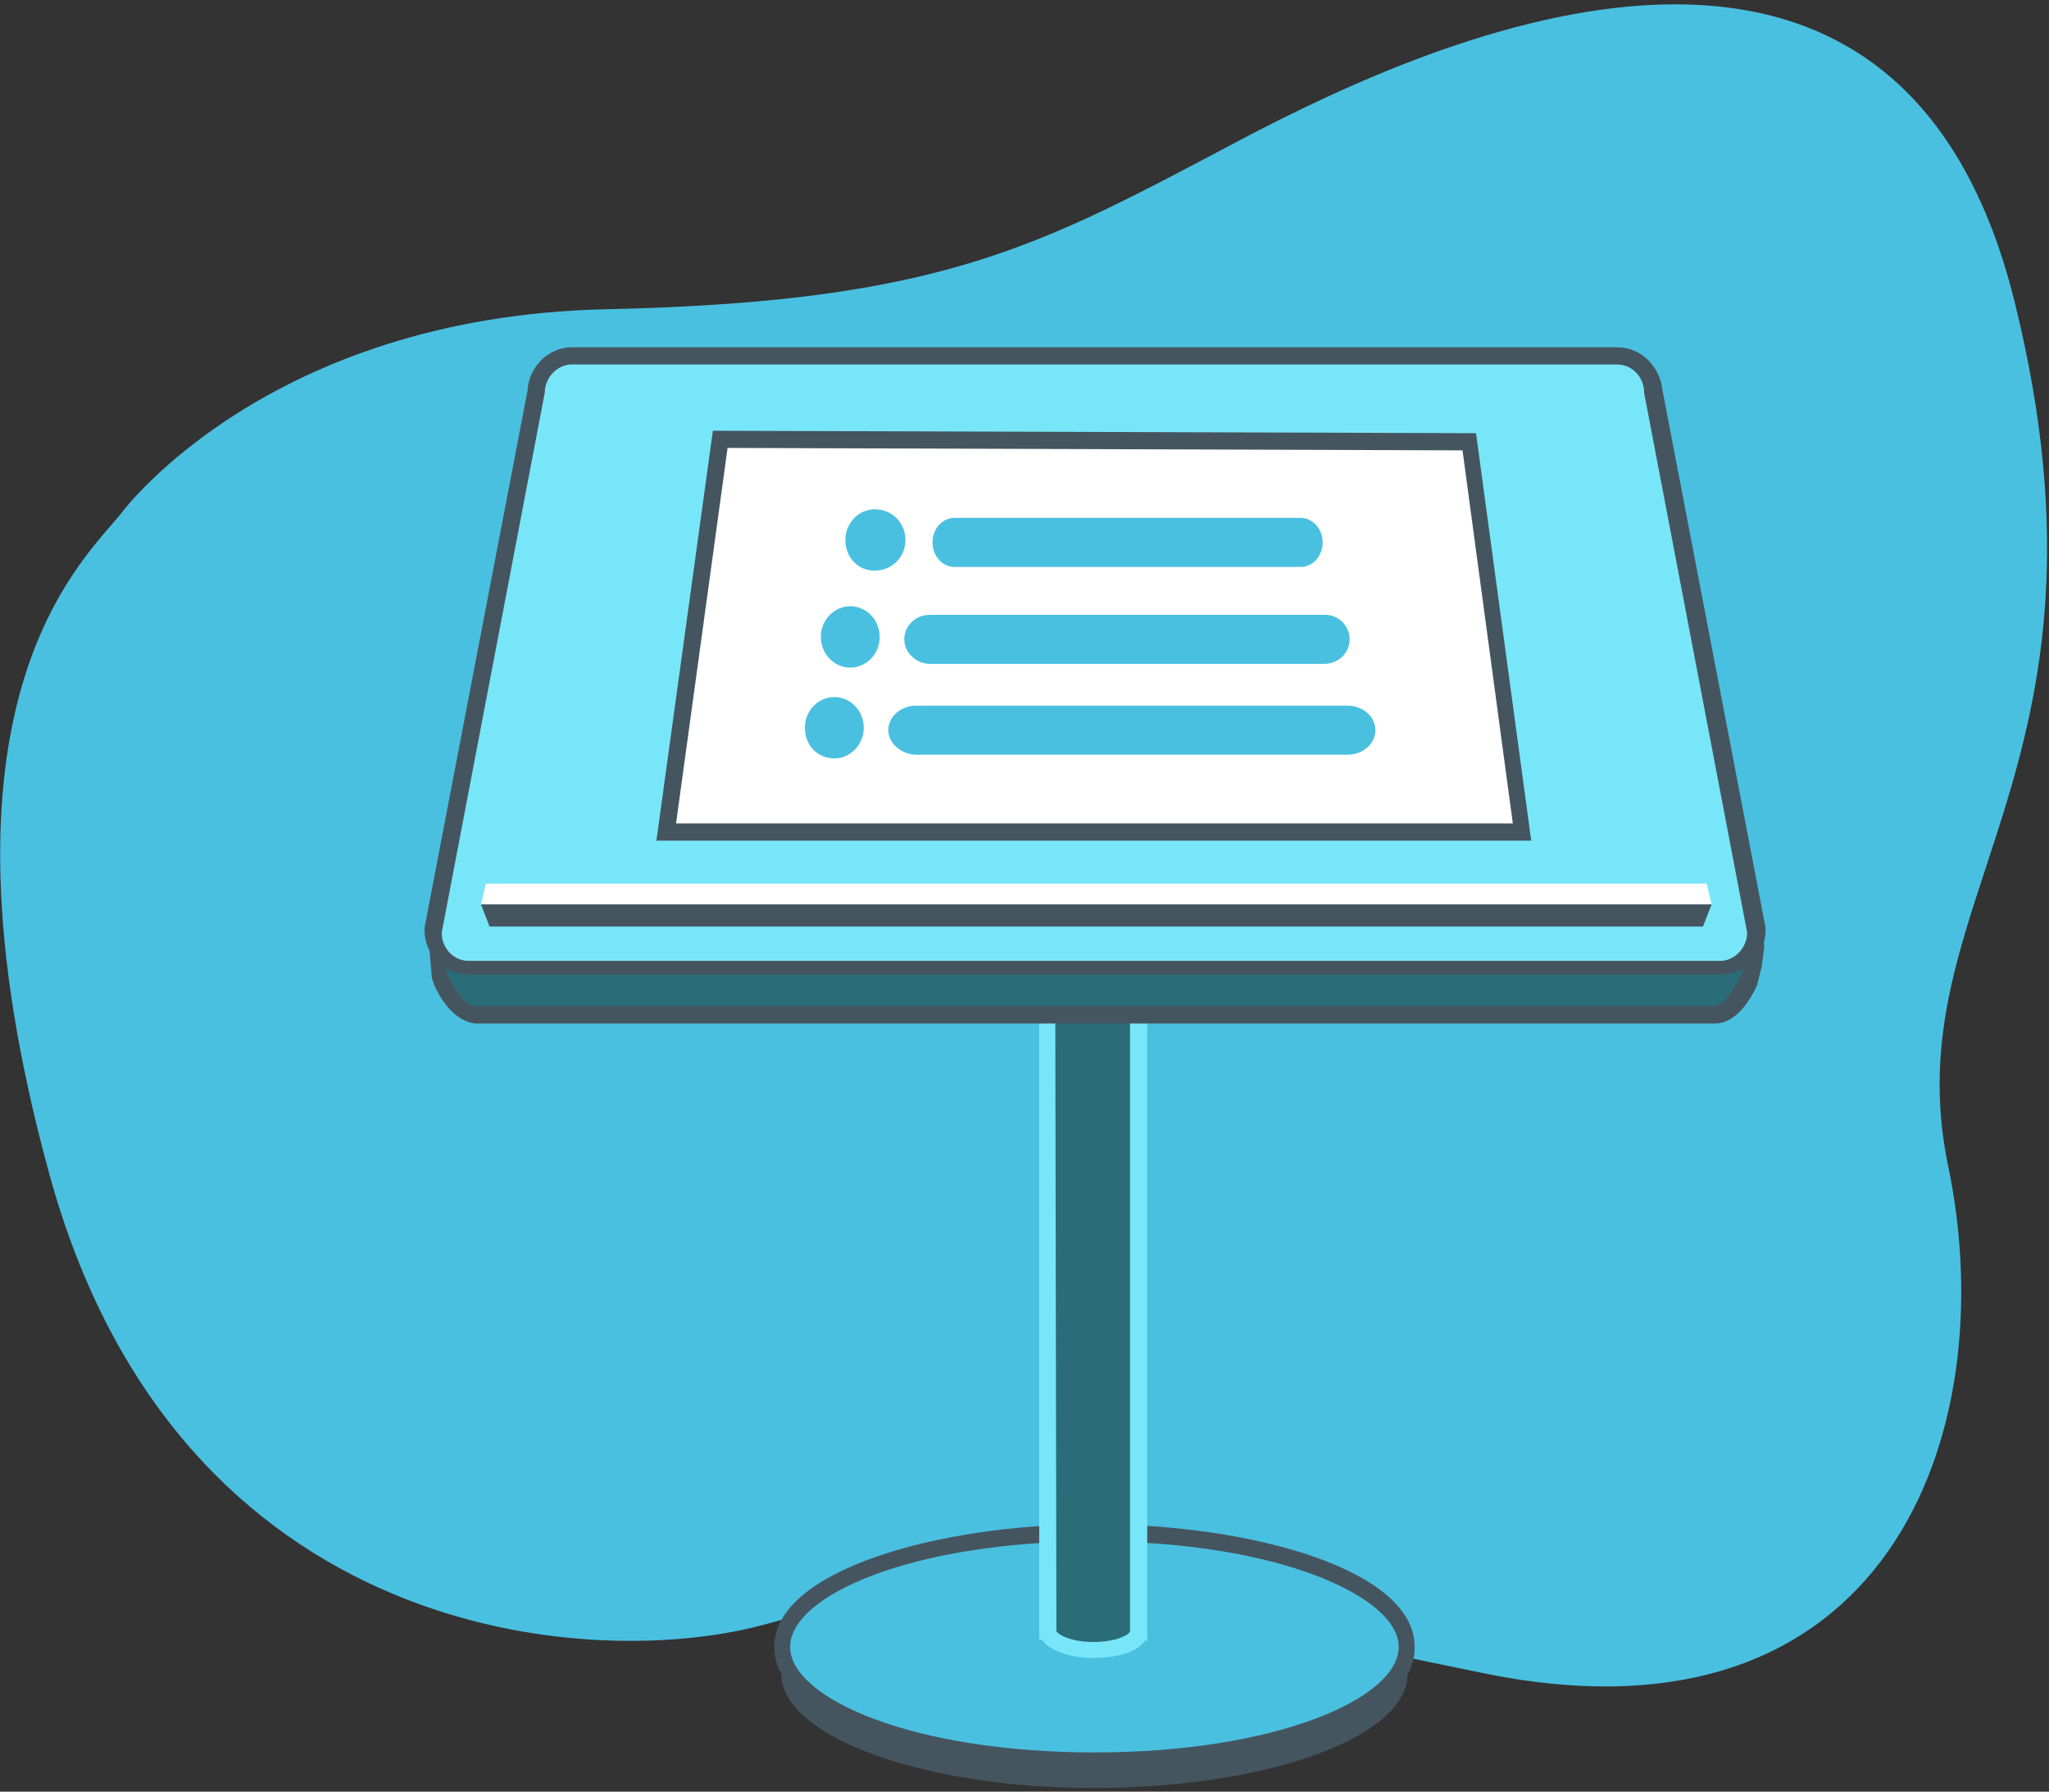
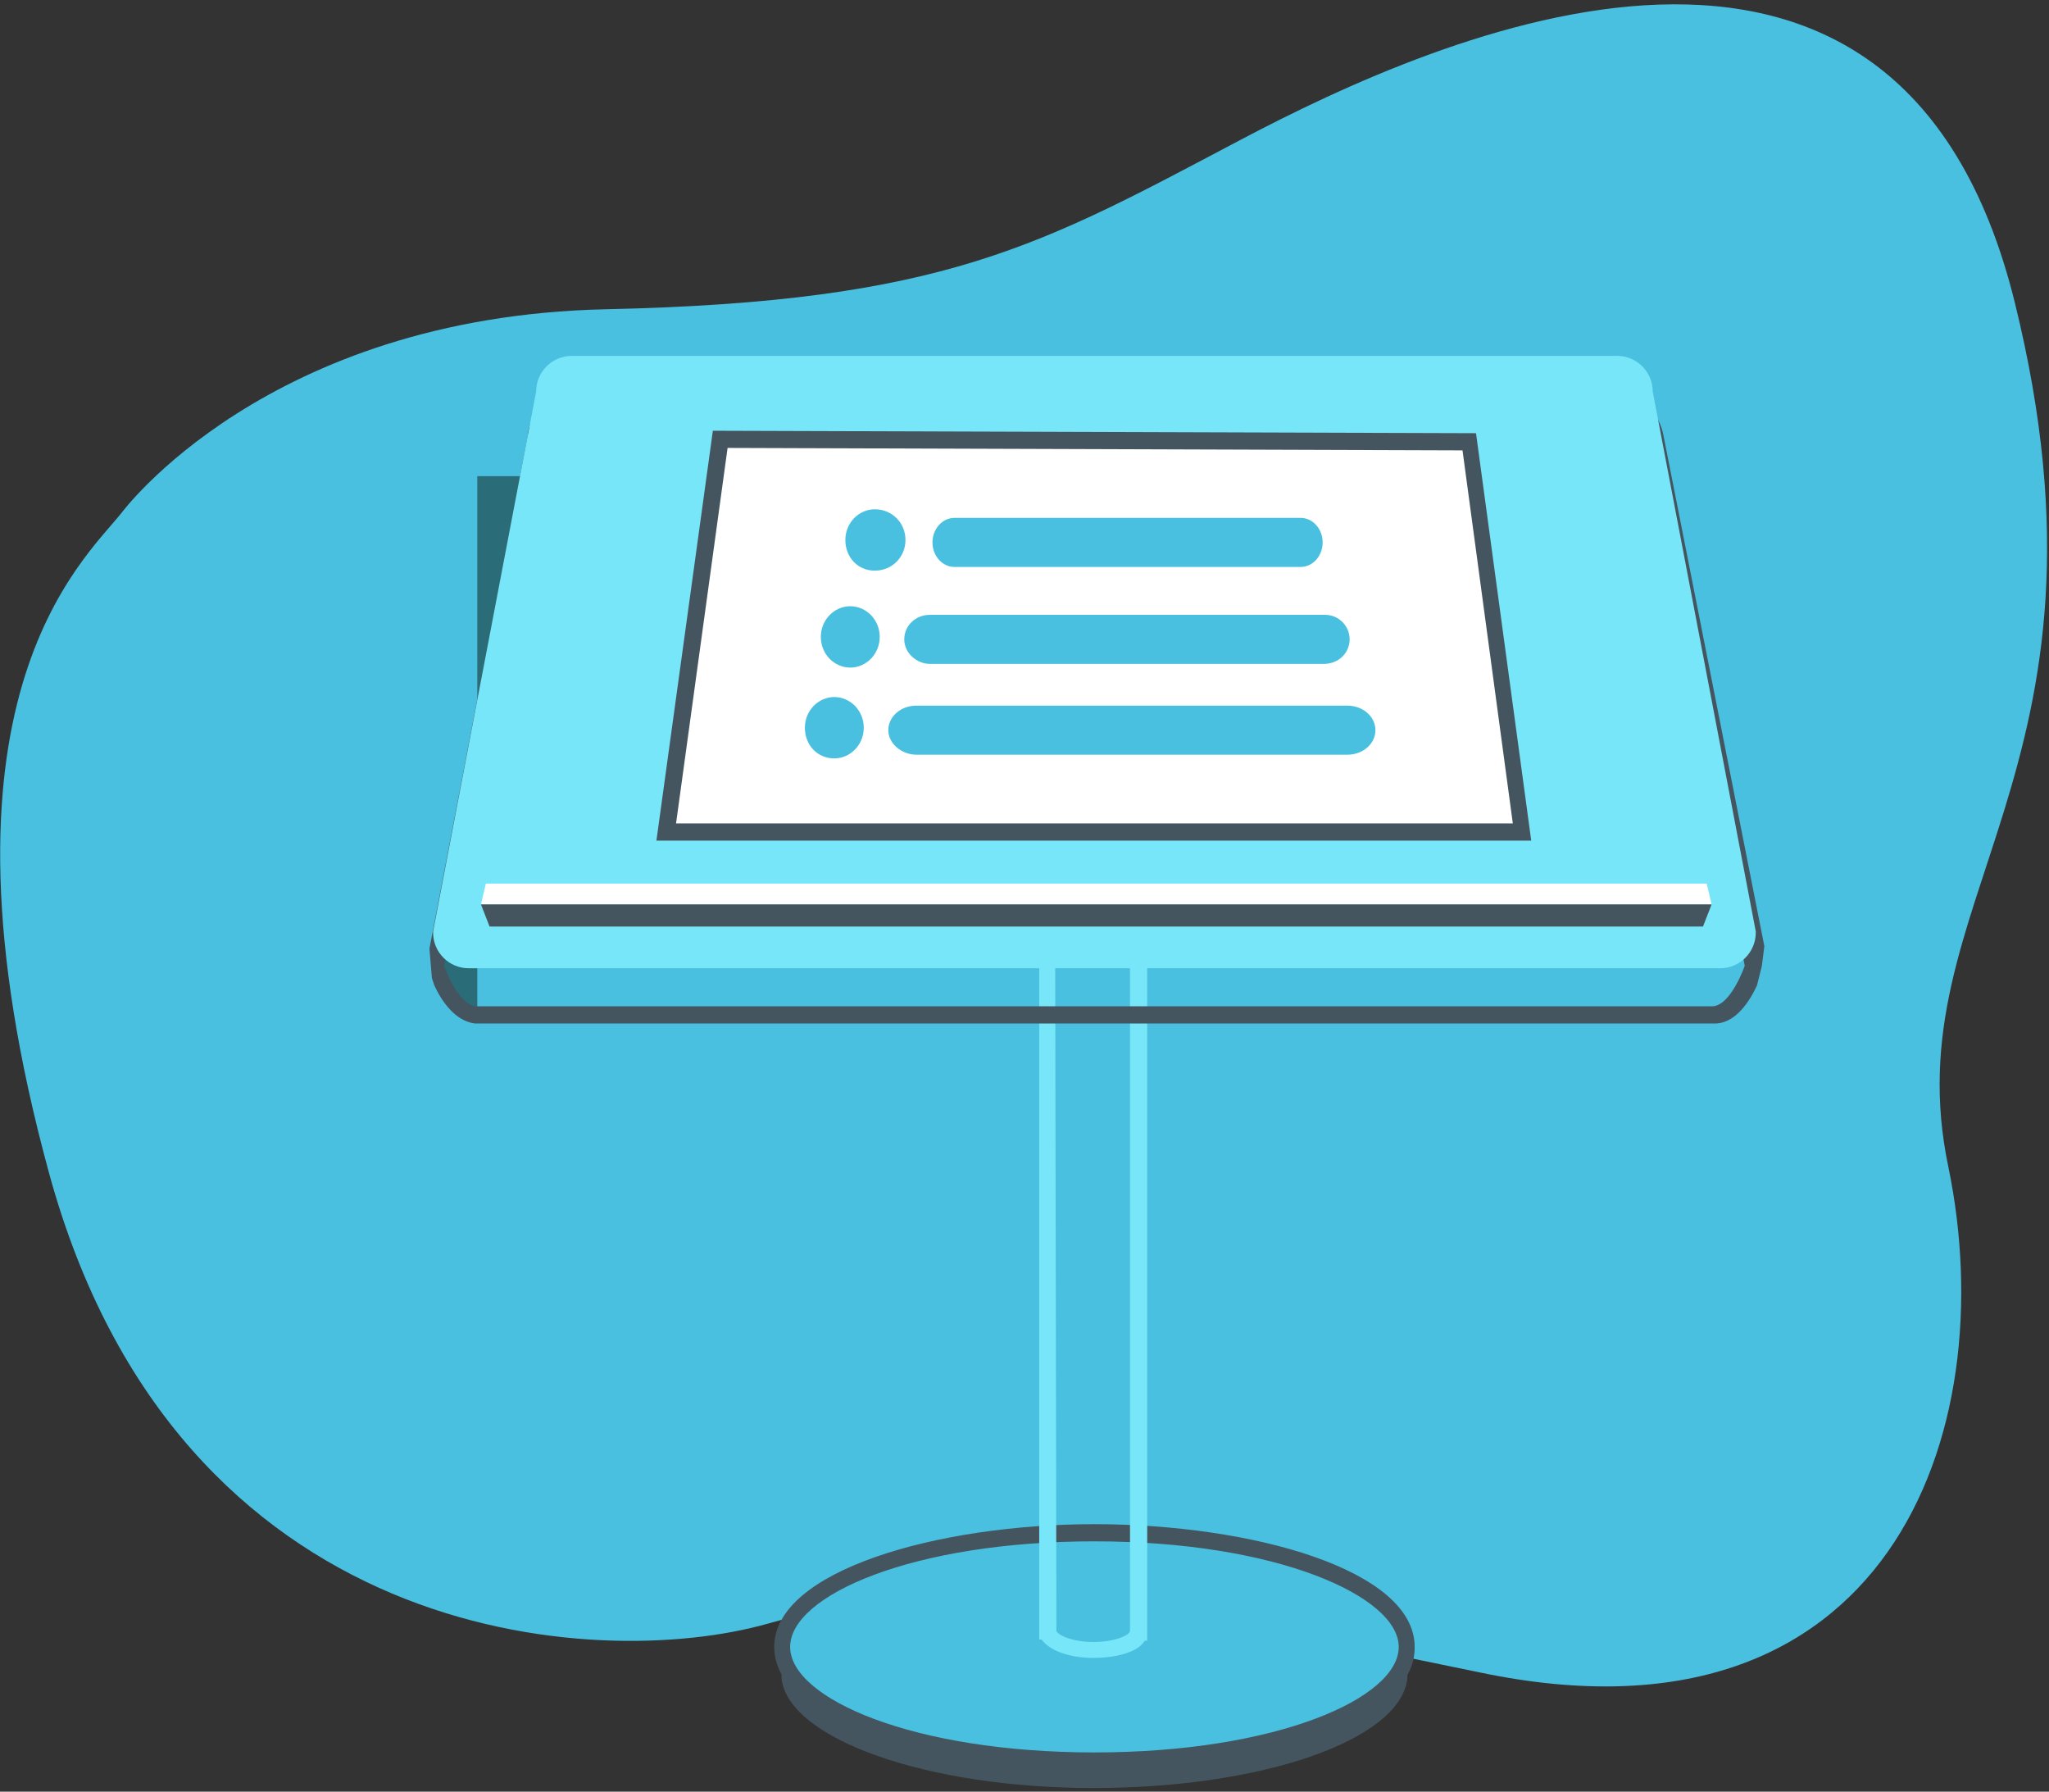
<svg xmlns="http://www.w3.org/2000/svg" version="1.1" id="Layer_1" x="0px" y="0px" viewBox="0 0 167 146" style="enable-background:new 0 0 167 146;" xml:space="preserve">
  <rect x="0" y="0" width="167" height="146" fill="#333333" stroke="none" />
  <style type="text/css">
	.st0{fill:#4AC0E0;}
	.st1{fill:#45555F;}
	.st2{fill:#2A6C77;}
	.st3{fill:#78E6F9;}
	.st4{fill:#FFFFFF;}
	.st5{fill:#B0B7BB;}
</style>
  <title>Conference Icon Copy</title>
  <desc>Created with Sketch.</desc>
  <g id="Home">
    <g id="Mobile" transform="translate(-76, -2471)">
      <g id="Group-5" transform="translate(50, 2471)">
        <g id="Conference-Icon-Copy" transform="translate(26, 0)">
          <path id="Fill-1" class="st0" d="M9.9,41.8c0,0,11.8-16,39.5-16.6C77,24.6,84.8,20,101.1,11.4s53.6-25.2,63.1,13.2      s-10,48.7-5.4,70.5c4.5,21.8-5,48.1-38.1,41.2s-44-8-58.1-4S14.5,134,4,95.6S6.7,45.8,9.9,41.8" />
          <path id="Fill-4" class="st1" d="M114.7,136.8c0-0.1,0-0.3,0-0.4c0-0.1,0-0.3,0-0.4v-1.9h-0.8c-2.8-4-12.8-7-24.7-7      s-21.9,3-24.7,7h-0.8v2.3l0,0l0,0v0.4l0,0c0.6,4.9,11.8,8.9,25.4,8.9C102.9,145.7,114.1,141.8,114.7,136.8L114.7,136.8      L114.7,136.8z" />
          <path id="Fill-6" class="st0" d="M114.7,134.2c0,5.1-11.4,9.3-25.5,9.3s-25.5-4.2-25.5-9.3s11.4-9.3,25.5-9.3      C103.3,124.9,114.7,129.1,114.7,134.2" />
          <path id="Fill-8" class="st1" d="M89.2,125.6c-14.8,0-24.8,4.4-24.8,8.6s10,8.6,24.8,8.6s24.8-4.4,24.8-8.6      C114,130.1,104.1,125.6,89.2,125.6 M89.2,144.2c-12.8,0-26.1-3.7-26.1-10c0-6.2,13.3-10,26.1-10s26.1,3.7,26.1,10      C115.4,140.5,102.1,144.2,89.2,144.2" />
-           <path id="Fill-10" class="st2" d="M92.8,76.8h-7.4v56.1l0,0l0,0v0.1l0,0c0.1,0.8,1.7,1.5,3.7,1.5s3.6-0.7,3.7-1.5l0,0      C92.8,133,92.8,76.8,92.8,76.8z" />
          <path id="Fill-12" class="st3" d="M86.1,132.9L86.1,132.9c0.1,0.3,1.2,0.9,3,0.9c1.9,0,3-0.6,3-0.9l0,0V77.5H86L86.1,132.9      L86.1,132.9z M89.1,135.1c-1.7,0-3.5-0.5-4.2-1.5h-0.2v-0.8l0,0V76.2h8.8v57.5h-0.2C92.7,134.7,90.8,135.1,89.1,135.1      L89.1,135.1z" />
-           <path id="Fill-14" class="st2" d="M38.9,82.7L38.9,82.7c-1.6-0.1-2.6-2.1-3.1-3.2l-0.5,0.1l0.2-1l8.2-42.9      c0-1.6,1.3-2.9,2.9-2.9h85.2c1.6,0,2.9,1.3,2.9,2.9l8.4,43.9l-0.5-0.1c-0.5,1.1-1.5,3-3,3.2h-0.1H38.9z" />
+           <path id="Fill-14" class="st2" d="M38.9,82.7L38.9,82.7c-1.6-0.1-2.6-2.1-3.1-3.2l-0.5,0.1l0.2-1l8.2-42.9      c0-1.6,1.3-2.9,2.9-2.9h85.2c1.6,0,2.9,1.3,2.9,2.9l-0.5-0.1c-0.5,1.1-1.5,3-3,3.2h-0.1H38.9z" />
          <path id="Fill-16" class="st1" d="M131.8,32.1H46.6c-1.9,0-3.5,1.6-3.6,3.5l-8,41.7l0.2,2.4l0.2,0.6c0.6,1.3,1.7,2.9,3.3,3.1      h0.1h0.1H39h100.6h0.1h0.1h0.1c1.6-0.1,2.7-1.8,3.3-3.1l0.4-1.6l0.2-1.6l-8.2-41.5C135.3,33.7,133.8,32.1,131.8,32.1       M131.8,33.5c1.2,0,2.2,1,2.2,2.3l8.2,42.9l0,0c0,0-1.1,3.2-2.6,3.3h-0.1H38.9h-0.1c-1.5-0.1-2.6-3.3-2.6-3.3l0,0l8.2-42.9      c0-1.2,1-2.3,2.2-2.3L131.8,33.5" />
          <path id="Fill-18" class="st3" d="M38.2,78.9c-1.6,0-2.9-1.3-2.9-2.9v-0.1l8.4-44c0-1.6,1.3-2.9,2.9-2.9h85.2      c1.6,0,2.9,1.3,2.9,2.9l8.4,44V76c0,1.6-1.3,2.9-2.9,2.9H38.2z" />
-           <path id="Fill-20" class="st1" d="M131.8,28.3H46.6c-1.9,0-3.5,1.6-3.6,3.5l-8.4,43.8v0.1v0.1c0,2,1.6,3.6,3.6,3.6h102.1      c2,0,3.6-1.6,3.6-3.6v-0.1v-0.1l-8.4-43.8C135.3,29.9,133.8,28.3,131.8,28.3 M131.8,29.7c1.2,0,2.2,1,2.2,2.3l8.4,44      c0,1.2-1,2.3-2.2,2.3h-102c-1.2,0-2.2-1-2.2-2.3l8.4-44c0-1.2,1-2.3,2.2-2.3H131.8" />
          <polygon id="Fill-22" class="st4" points="139.5,73.7 39.2,73.7 39.6,72 139.1,72     " />
          <polygon id="Fill-24" class="st1" points="138.8,75.5 39.9,75.5 39.2,73.7 139.5,73.7     " />
          <polygon id="Fill-26" class="st4" points="58.7,35.8 119.8,36 124,67.8 54.3,67.8     " />
          <path id="Fill-28" class="st1" d="M55.1,67.1h68.2l-4.1-30.4l-59.9-0.2L55.1,67.1z M124.8,68.5H53.5l4.6-33.4l62.2,0.2      L124.8,68.5z" />
          <path id="Fill-30" class="st0" d="M73.8,44c0,1.4-1.1,2.5-2.5,2.5s-2.4-1.1-2.4-2.5s1.1-2.5,2.4-2.5      C72.7,41.5,73.8,42.6,73.8,44" />
          <path id="Fill-32" class="st0" d="M107.8,44.2c0,1.1-0.8,2-1.8,2H77.8c-1,0-1.8-0.9-1.8-2s0.8-2,1.8-2H106      C107,42.2,107.8,43.1,107.8,44.2" />
          <path id="Fill-34" class="st0" d="M71.7,51.9c0,1.4-1.1,2.5-2.4,2.5s-2.4-1.1-2.4-2.5s1.1-2.5,2.4-2.5S71.7,50.5,71.7,51.9" />
          <path id="Fill-36" class="st0" d="M110,52.1c0,1.1-0.9,2-2.1,2H75.8c-1.1,0-2.1-0.9-2.1-2s0.9-2,2.1-2H108      C109.1,50.1,110,51,110,52.1" />
          <path id="Fill-38" class="st0" d="M70.4,59.3c0,1.4-1.1,2.5-2.4,2.5c-1.4,0-2.4-1.1-2.4-2.5s1.1-2.5,2.4-2.5      S70.4,57.9,70.4,59.3" />
          <path id="Fill-40" class="st0" d="M112.1,59.5c0,1.1-1,2-2.3,2H74.7c-1.2,0-2.3-0.9-2.3-2s1-2,2.3-2h35.1      C111.1,57.5,112.1,58.4,112.1,59.5" />
        </g>
      </g>
    </g>
  </g>
  <rect x="158" y="-55.3" class="st1" width="89.5" height="49.3" />
  <rect x="-80.5" y="-61.3" class="st5" width="67" height="55.3" />
  <rect x="-13.4" y="-54.3" class="st3" width="47.7" height="38.7" />
  <rect x="106.5" y="-51" class="st2" width="51.6" height="35.3" />
-   <rect x="34.9" y="-78" class="st0" width="72" height="72" />
</svg>